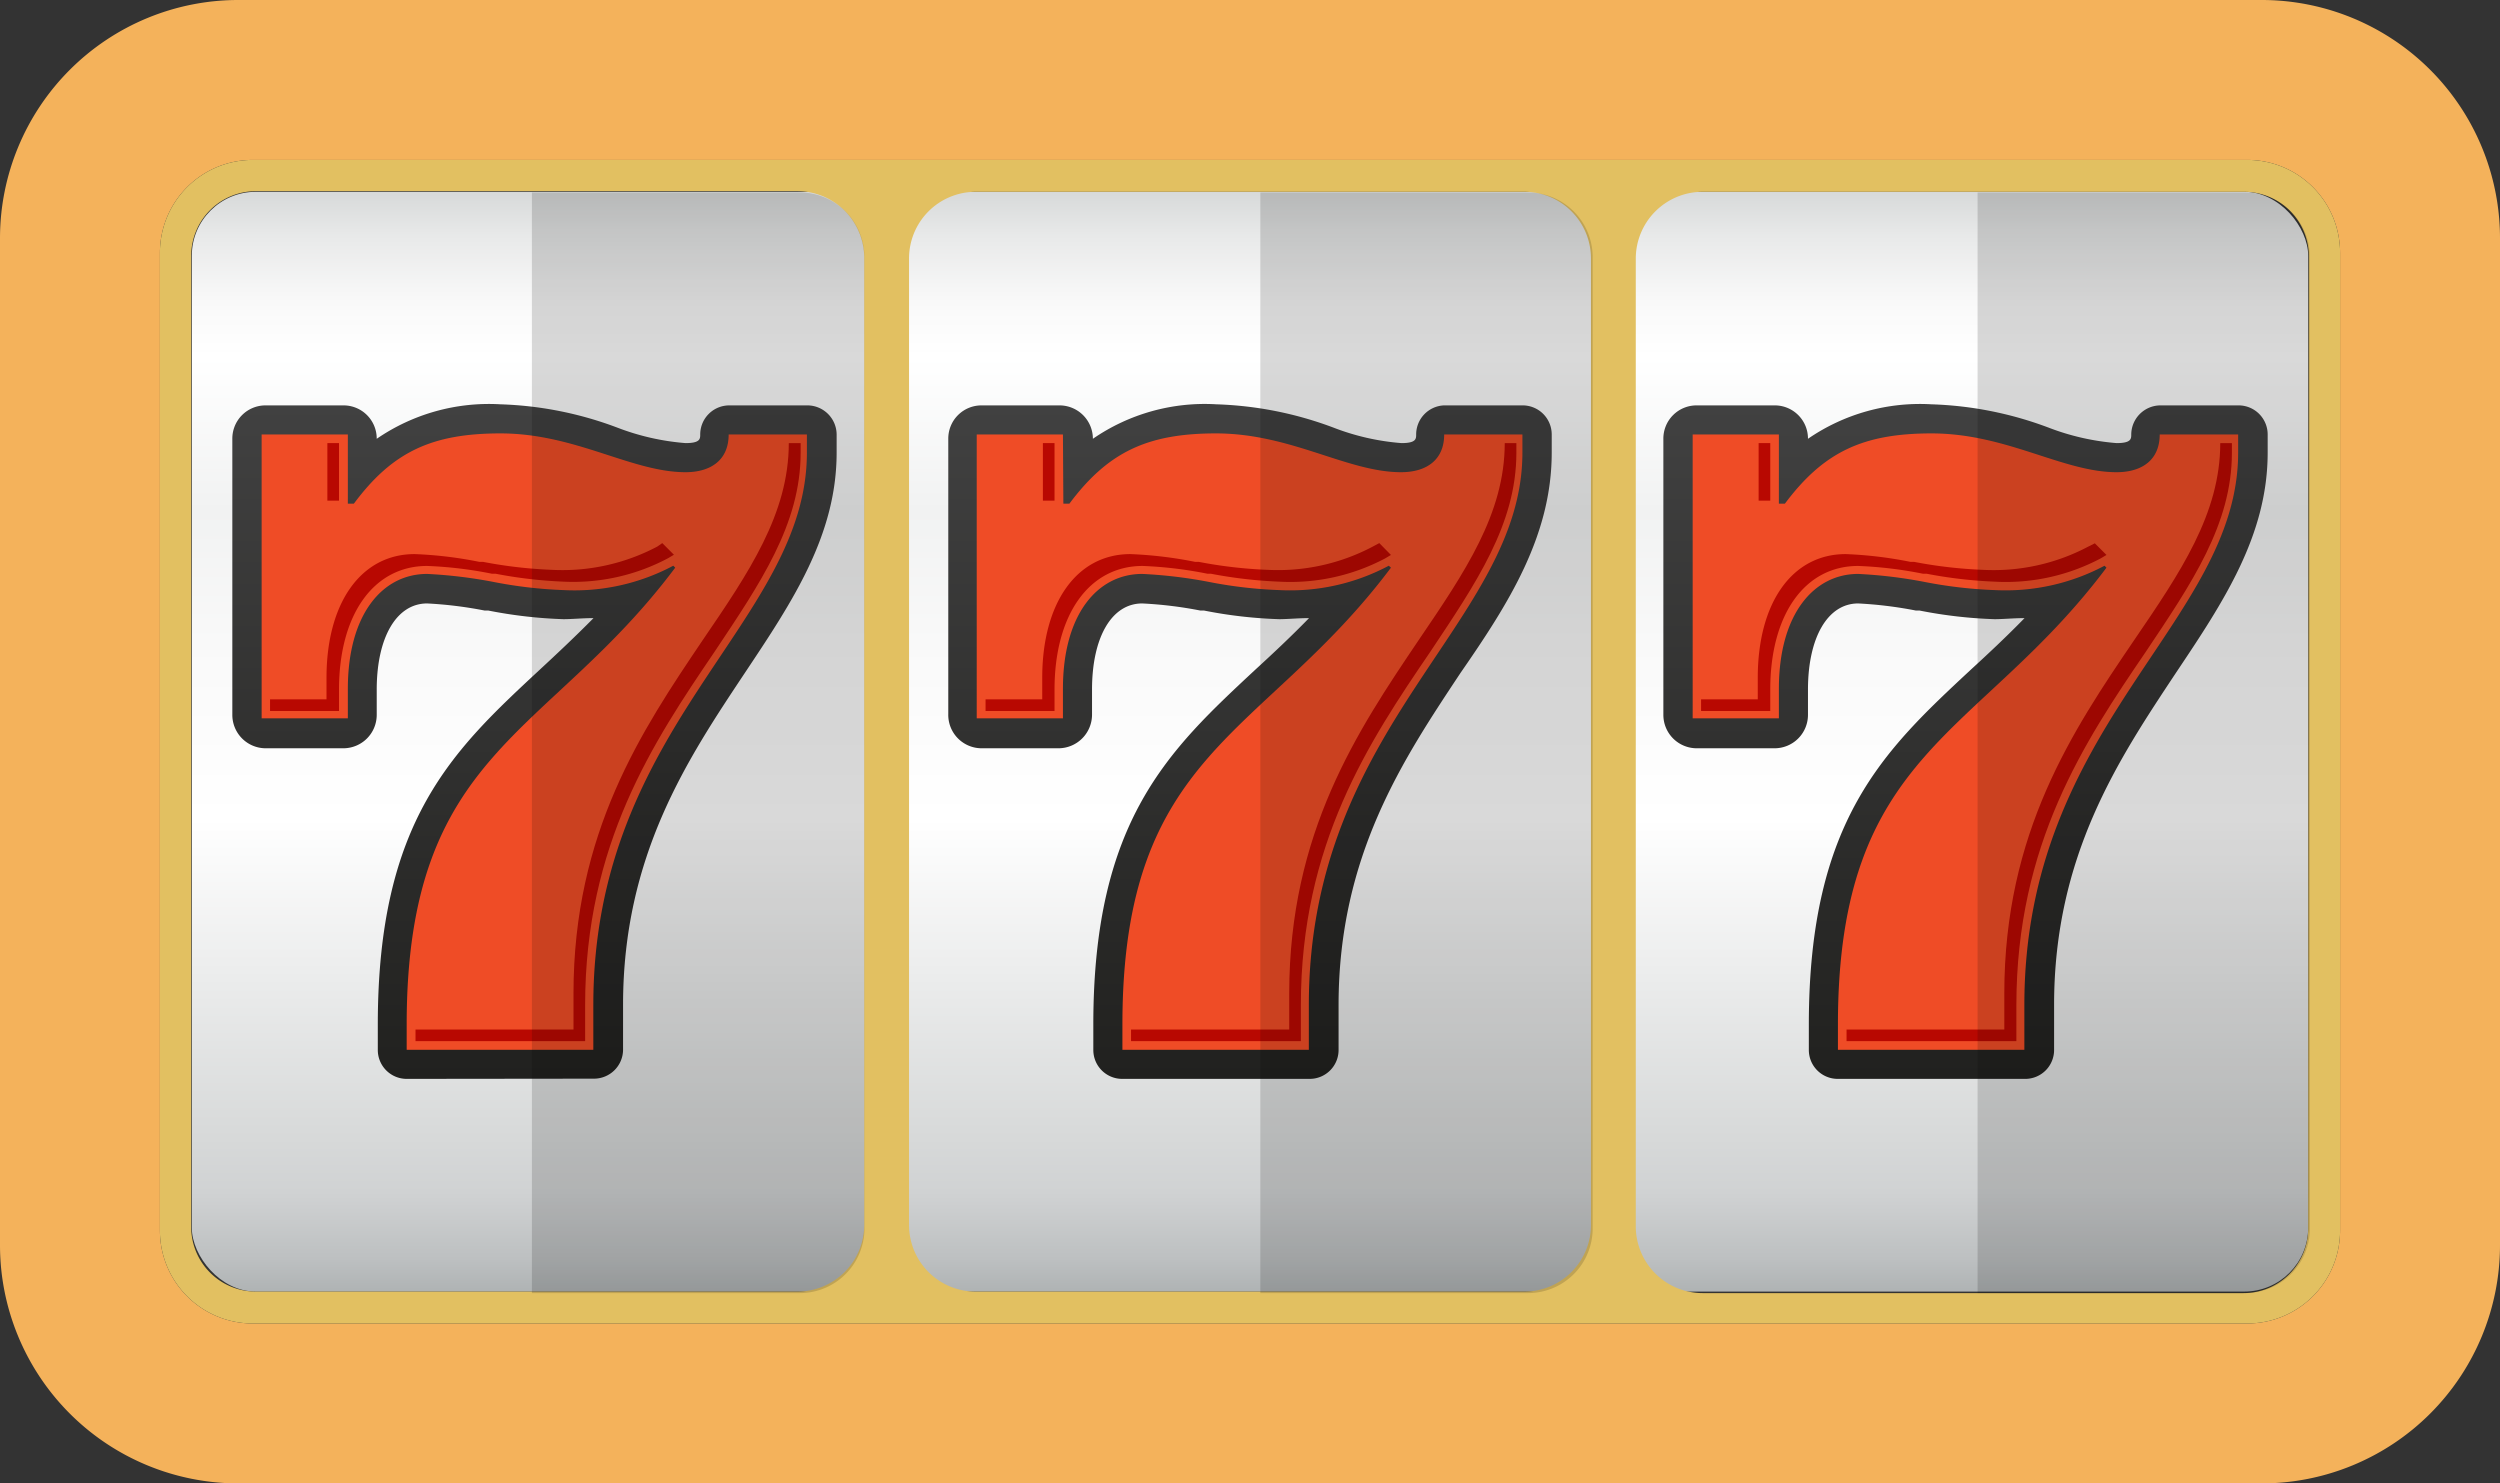
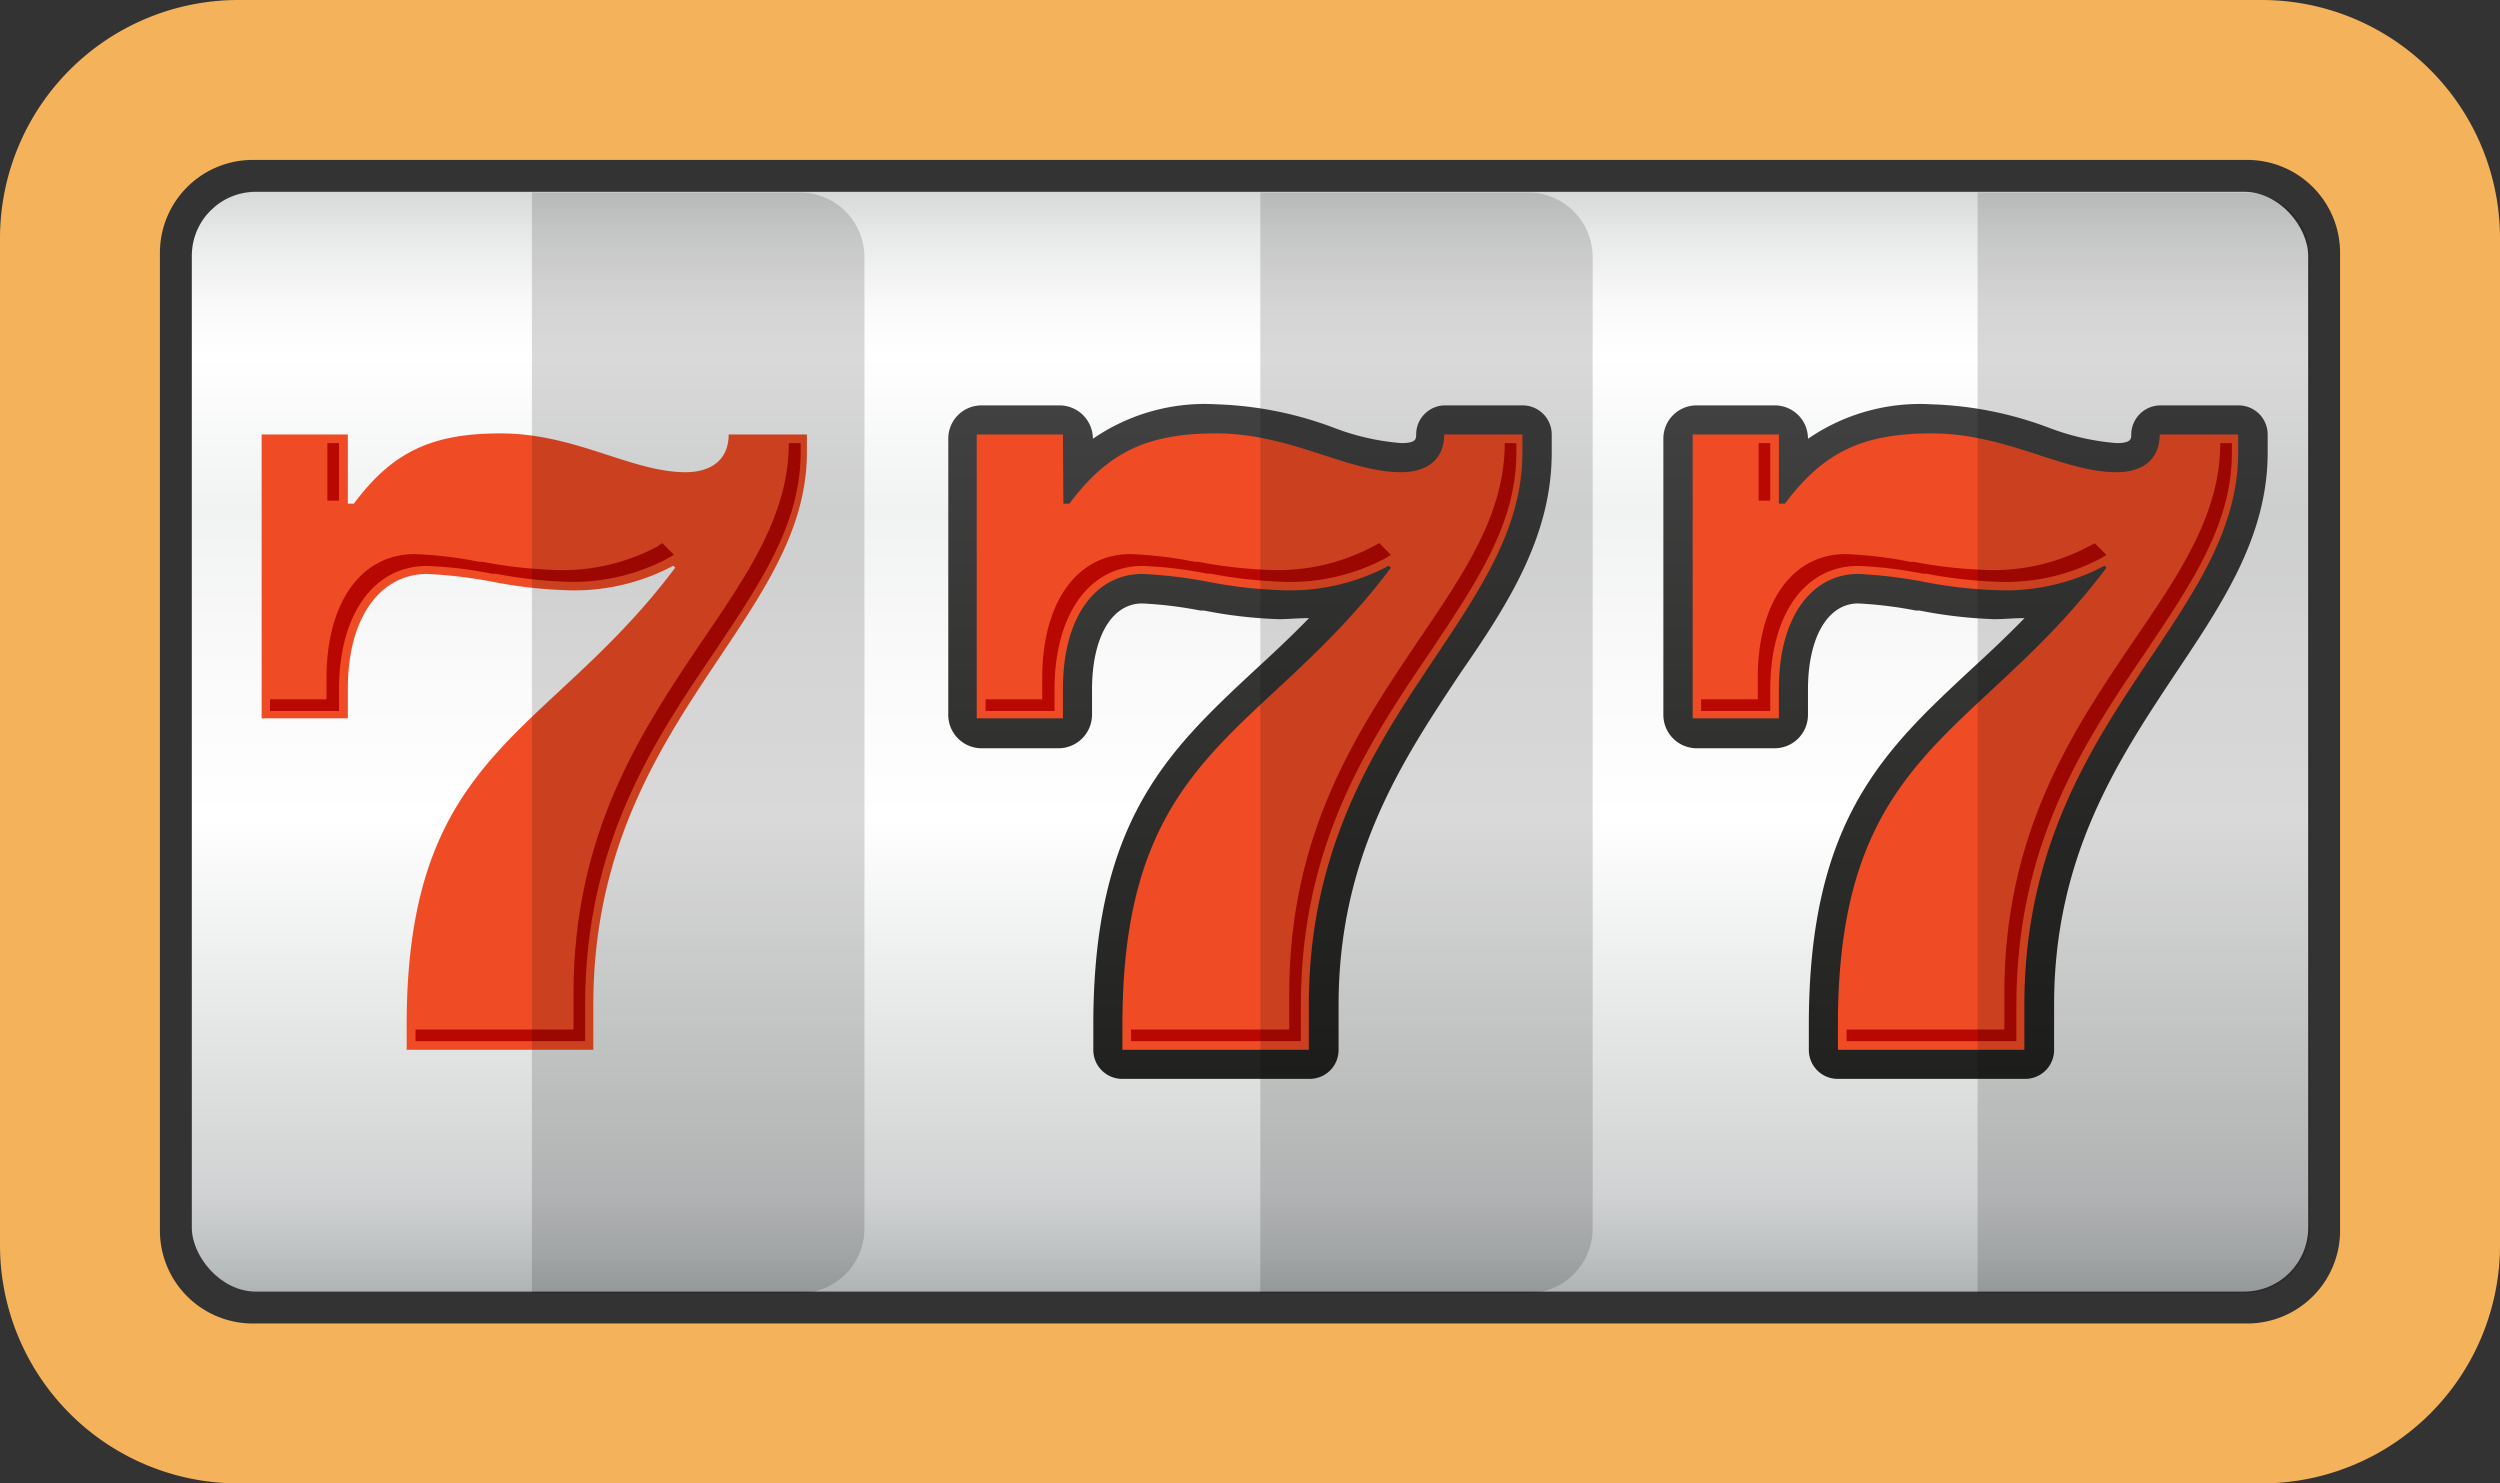
<svg xmlns="http://www.w3.org/2000/svg" xmlns:xlink="http://www.w3.org/1999/xlink" viewBox="0 0 116 68.83">
  <rect x="0" y="0" width="116" height="68.83" fill="#333333" stroke="none" />
  <defs>
    <style>.cls-1{fill:url(#linear-gradient);}.cls-2{fill:url(#linear-gradient-2);}.cls-3{fill:#ef4c26;}.cls-4{fill:#b80801;}.cls-5{fill:url(#linear-gradient-3);}.cls-6{fill:url(#linear-gradient-4);}.cls-7{fill:none;}.cls-8{fill:#f4b25b;}.cls-9{fill:#e2c061;}.cls-10{opacity:0.15;}</style>
    <linearGradient id="linear-gradient" x1="58" y1="8.9" x2="58" y2="59.93" gradientUnits="userSpaceOnUse">
      <stop offset="0" stop-color="#d7d9d9" />
      <stop offset="0.04" stop-color="#e8e9e9" />
      <stop offset="0.1" stop-color="#f9f9f9" />
      <stop offset="0.15" stop-color="#fff" />
      <stop offset="0.29" stop-color="#f1f2f2" />
      <stop offset="0.41" stop-color="#f9f9f9" />
      <stop offset="0.57" stop-color="#fff" />
      <stop offset="0.86" stop-color="#d7d9d9" />
      <stop offset="0.91" stop-color="#d0d2d3" />
      <stop offset="0.97" stop-color="#bdc0c1" />
      <stop offset="1" stop-color="#afb3b4" />
    </linearGradient>
    <linearGradient id="linear-gradient-2" x1="24.8" y1="18.76" x2="24.8" y2="50.06" gradientUnits="userSpaceOnUse">
      <stop offset="0" stop-color="#414141" />
      <stop offset="1" stop-color="#21211f" />
    </linearGradient>
    <linearGradient id="linear-gradient-3" x1="58" y1="18.76" x2="58" y2="50.06" xlink:href="#linear-gradient-2" />
    <linearGradient id="linear-gradient-4" x1="91.2" y1="18.76" x2="91.2" y2="50.06" xlink:href="#linear-gradient-2" />
  </defs>
  <title>Asset 1</title>
  <g id="Layer_2" data-name="Layer 2">
    <g id="Layer_1-2" data-name="Layer 1">
      <rect id="_Path_" data-name="&lt;Path&gt;" class="cls-1" x="8.9" y="8.9" width="98.2" height="51.03" rx="2.97" ry="2.97" />
      <g id="_Group_" data-name="&lt;Group&gt;">
        <g id="_Group_2" data-name="&lt;Group&gt;">
          <g id="_Group_3" data-name="&lt;Group&gt;">
-             <path id="_Path_2" data-name="&lt;Path&gt;" class="cls-2" d="M18.87,50.06a1.34,1.34,0,0,1-1.34-1.34V47.54c0-9.48,3.48-12.72,7.53-16.48.81-.75,1.64-1.53,2.48-2.38-.5,0-1,.05-1.4.05a21.48,21.48,0,0,1-3.48-.4l-.17,0A18.69,18.69,0,0,0,19.82,28c-1.42,0-2.34,1.57-2.34,4v1.17a1.55,1.55,0,0,1-1.54,1.55H12.32a1.55,1.55,0,0,1-1.54-1.55V20.36a1.54,1.54,0,0,1,1.54-1.55h3.62a1.54,1.54,0,0,1,1.54,1.55h0a9.19,9.19,0,0,1,5.74-1.6,16.81,16.81,0,0,1,5.42,1.08,11.25,11.25,0,0,0,3.17.72c.68,0,.68-.2.68-.4h0a1.35,1.35,0,0,1,1.35-1.35h3.63a1.36,1.36,0,0,1,1.35,1.35V21c0,3.85-2.07,6.94-4.25,10.21-2.66,4-5.66,8.47-5.66,15.42v2.08a1.35,1.35,0,0,1-1.35,1.34Z" />
-           </g>
+             </g>
          <path id="_Compound_Path_" data-name="&lt;Compound Path&gt;" class="cls-3" d="M16.14,23.37h.28c1.79-2.41,3.63-3.26,6.8-3.26,3.49,0,6.08,1.8,8.59,1.8,1.18,0,2-.57,2-1.75h3.63V21c0,7.88-9.91,12.55-9.91,25.63v2.08H18.87V47.54c0-12.75,6.52-13.27,12.46-21.2l-.09-.09a9.75,9.75,0,0,1-5.1,1.13A20.7,20.7,0,0,1,22.89,27a22,22,0,0,0-3.07-.37c-2.08,0-3.68,1.88-3.68,5.33v1.37h-4V20.16h4Z" />
          <g id="_Group_4" data-name="&lt;Group&gt;">
            <path id="_Path_3" data-name="&lt;Path&gt;" class="cls-4" d="M30.5,25.36a9.41,9.41,0,0,1-4.9,1.08,21.13,21.13,0,0,1-3.19-.37l-.17,0a18.65,18.65,0,0,0-3-.36c-2.48,0-4.09,2.25-4.09,5.74v1H12.53v.54h3.2V32c0-3.49,1.61-5.74,4.09-5.74a18.65,18.65,0,0,1,3,.36l.17,0a21.13,21.13,0,0,0,3.19.37A9.36,9.36,0,0,0,31,25.9l.27-.16-.54-.54Z" />
          </g>
          <g id="_Group_5" data-name="&lt;Group&gt;">
            <path id="_Path_4" data-name="&lt;Path&gt;" class="cls-4" d="M26.61,46.1v1.67H19.28v.54h7.87V46.64c0-7.48,3.17-12.22,6-16.39,2.12-3.18,4-5.92,4-9.24v-.45h-.55c0,3.28-1.85,6-4,9.15C29.78,33.89,26.61,38.62,26.61,46.1Z" />
          </g>
          <g id="_Group_6" data-name="&lt;Group&gt;">
            <rect id="_Path_5" data-name="&lt;Path&gt;" class="cls-4" x="15.19" y="20.56" width="0.54" height="2.67" />
          </g>
        </g>
      </g>
      <g id="_Group_7" data-name="&lt;Group&gt;">
        <g id="_Group_8" data-name="&lt;Group&gt;">
          <g id="_Group_9" data-name="&lt;Group&gt;">
            <path id="_Path_6" data-name="&lt;Path&gt;" class="cls-5" d="M52.08,50.06a1.34,1.34,0,0,1-1.35-1.34V47.54c0-9.48,3.49-12.72,7.53-16.48.82-.75,1.65-1.53,2.48-2.38-.49,0-1,.05-1.39.05a21.23,21.23,0,0,1-3.48-.4l-.17,0A18.81,18.81,0,0,0,53,28c-1.42,0-2.33,1.57-2.33,4v1.17a1.56,1.56,0,0,1-1.55,1.55H45.53A1.55,1.55,0,0,1,44,33.13V20.36a1.54,1.54,0,0,1,1.55-1.55h3.61a1.55,1.55,0,0,1,1.55,1.55h0a9.14,9.14,0,0,1,5.73-1.6,16.93,16.93,0,0,1,5.43,1.08,11.11,11.11,0,0,0,3.16.72c.68,0,.68-.2.68-.4h0A1.35,1.35,0,0,1,67,18.81h3.63A1.35,1.35,0,0,1,72,20.16V21C72,24.86,70,28,67.77,31.22c-2.65,4-5.66,8.47-5.66,15.42v2.08a1.34,1.34,0,0,1-1.35,1.34Z" />
          </g>
          <path id="_Compound_Path_2" data-name="&lt;Compound Path&gt;" class="cls-3" d="M49.34,23.37h.28c1.8-2.41,3.64-3.26,6.8-3.26,3.49,0,6.09,1.8,8.59,1.8,1.18,0,2-.57,2-1.75h3.63V21c0,7.88-9.91,12.55-9.91,25.63v2.08H52.08V47.54c0-12.75,6.51-13.27,12.46-21.2l-.1-.09a9.74,9.74,0,0,1-5.09,1.13A20.68,20.68,0,0,1,56.09,27,21.86,21.86,0,0,0,53,26.63c-2.08,0-3.68,1.88-3.68,5.33v1.37h-4V20.16h4Z" />
          <g id="_Group_10" data-name="&lt;Group&gt;">
            <path id="_Path_7" data-name="&lt;Path&gt;" class="cls-4" d="M63.7,25.36a9.4,9.4,0,0,1-4.89,1.08,21,21,0,0,1-3.19-.37l-.17,0a18.9,18.9,0,0,0-3-.36c-2.48,0-4.09,2.25-4.09,5.74v1H45.73v.54h3.2V32c0-3.49,1.61-5.74,4.09-5.74a18.9,18.9,0,0,1,3,.36l.16,0a21.26,21.26,0,0,0,3.2.37,9.4,9.4,0,0,0,4.89-1.08l.27-.16L64,25.2Z" />
          </g>
          <g id="_Group_11" data-name="&lt;Group&gt;">
            <path id="_Path_8" data-name="&lt;Path&gt;" class="cls-4" d="M59.82,46.1v1.67H52.48v.54h7.88V46.64c0-7.48,3.16-12.22,6-16.39,2.12-3.18,4-5.92,4-9.24v-.45h-.54c0,3.28-1.86,6-4,9.15C63,33.89,59.82,38.62,59.82,46.1Z" />
          </g>
          <g id="_Group_12" data-name="&lt;Group&gt;">
-             <rect id="_Path_9" data-name="&lt;Path&gt;" class="cls-4" x="48.39" y="20.56" width="0.54" height="2.67" />
-           </g>
+             </g>
        </g>
      </g>
      <g id="_Group_13" data-name="&lt;Group&gt;">
        <g id="_Group_14" data-name="&lt;Group&gt;">
          <g id="_Group_15" data-name="&lt;Group&gt;">
            <path id="_Path_10" data-name="&lt;Path&gt;" class="cls-6" d="M85.28,50.06a1.34,1.34,0,0,1-1.35-1.34V47.54c0-9.48,3.49-12.72,7.53-16.48.82-.75,1.65-1.53,2.48-2.38-.49,0-1,.05-1.39.05a21.35,21.35,0,0,1-3.48-.4l-.17,0A18.81,18.81,0,0,0,86.22,28c-1.41,0-2.33,1.57-2.33,4v1.17a1.55,1.55,0,0,1-1.55,1.55H78.73a1.55,1.55,0,0,1-1.55-1.55V20.36a1.54,1.54,0,0,1,1.55-1.55h3.61a1.54,1.54,0,0,1,1.55,1.55h0a9.16,9.16,0,0,1,5.73-1.6,16.87,16.87,0,0,1,5.43,1.08,11.26,11.26,0,0,0,3.16.72c.68,0,.68-.2.68-.4h0a1.36,1.36,0,0,1,1.35-1.35h3.64a1.35,1.35,0,0,1,1.34,1.35V21c0,3.85-2.06,6.94-4.25,10.21-2.65,4-5.66,8.47-5.66,15.42v2.08A1.34,1.34,0,0,1,94,50.06Z" />
          </g>
          <path id="_Compound_Path_3" data-name="&lt;Compound Path&gt;" class="cls-3" d="M82.54,23.37h.28c1.8-2.41,3.64-3.26,6.8-3.26,3.49,0,6.09,1.8,8.59,1.8,1.18,0,2-.57,2-1.75h3.64V21c0,7.88-9.92,12.55-9.92,25.63v2.08H85.28V47.54c0-12.75,6.51-13.27,12.46-21.2l-.09-.09a9.79,9.79,0,0,1-5.1,1.13A20.82,20.82,0,0,1,89.29,27a21.86,21.86,0,0,0-3.07-.37c-2.07,0-3.68,1.88-3.68,5.33v1.37h-4V20.16h4Z" />
          <g id="_Group_16" data-name="&lt;Group&gt;">
            <path id="_Path_11" data-name="&lt;Path&gt;" class="cls-4" d="M96.9,25.36A9.38,9.38,0,0,1,92,26.44a21.13,21.13,0,0,1-3.19-.37l-.17,0a18.76,18.76,0,0,0-3-.36c-2.48,0-4.08,2.25-4.08,5.74v1H78.93v.54h3.21V32c0-3.49,1.6-5.74,4.08-5.74a18.76,18.76,0,0,1,3,.36l.17,0a21.13,21.13,0,0,0,3.19.37,9.38,9.38,0,0,0,4.89-1.08l.27-.16-.54-.54Z" />
          </g>
          <g id="_Group_17" data-name="&lt;Group&gt;">
            <path id="_Path_12" data-name="&lt;Path&gt;" class="cls-4" d="M93,46.1v1.67H85.68v.54h7.88V46.64c0-7.48,3.16-12.22,6-16.39,2.13-3.18,4-5.92,4-9.24v-.45h-.54c0,3.28-1.85,6-4,9.15C96.18,33.89,93,38.62,93,46.1Z" />
          </g>
          <g id="_Group_18" data-name="&lt;Group&gt;">
            <rect id="_Path_13" data-name="&lt;Path&gt;" class="cls-4" x="81.6" y="20.56" width="0.54" height="2.67" />
          </g>
        </g>
      </g>
      <g id="_Group_19" data-name="&lt;Group&gt;">
        <rect id="_Path_14" data-name="&lt;Path&gt;" class="cls-7" x="7.42" width="101.17" height="68.83" />
        <line id="_Path_15" data-name="&lt;Path&gt;" class="cls-7" x1="74.86" x2="74.86" y2="68.83" />
-         <line id="_Path_16" data-name="&lt;Path&gt;" class="cls-7" x1="41.14" x2="41.14" y2="68.83" />
      </g>
      <path id="_Compound_Path_4" data-name="&lt;Compound Path&gt;" class="cls-8" d="M104.94,0H11.06A11.06,11.06,0,0,0,0,11.06V57.77A11.06,11.06,0,0,0,11.06,68.83h93.88A11.06,11.06,0,0,0,116,57.77V11.06A11.06,11.06,0,0,0,104.94,0Zm3.64,57.1a4.31,4.31,0,0,1-4.31,4.31H11.73A4.31,4.31,0,0,1,7.42,57.1V11.73a4.31,4.31,0,0,1,4.31-4.31h92.54a4.31,4.31,0,0,1,4.31,4.31Z" />
-       <path id="_Compound_Path_5" data-name="&lt;Compound Path&gt;" class="cls-9" d="M104.27,7.42H11.73a4.31,4.31,0,0,0-4.31,4.31V57.1a4.31,4.31,0,0,0,4.31,4.31h92.54a4.31,4.31,0,0,0,4.31-4.31V11.73A4.31,4.31,0,0,0,104.27,7.42ZM11.87,59.93a3,3,0,0,1-3-3V11.87a3,3,0,0,1,3-3H37A3.1,3.1,0,0,1,40.1,12V56.83a3.1,3.1,0,0,1-3.1,3.1Zm30.31-3.1V12a3.09,3.09,0,0,1,3.09-3.1H70.73A3.09,3.09,0,0,1,73.82,12V56.83a3.09,3.09,0,0,1-3.09,3.1H45.27A3.09,3.09,0,0,1,42.18,56.83ZM107.1,57a3,3,0,0,1-3,3H79a3.1,3.1,0,0,1-3.1-3.1V12A3.1,3.1,0,0,1,79,8.9h25.13a3,3,0,0,1,3,3Z" />
      <path id="_Path_17" data-name="&lt;Path&gt;" class="cls-10" d="M24.68,8.93H37.11a3,3,0,0,1,3,3V57a3,3,0,0,1-3,3H24.68Z" />
      <path id="_Path_18" data-name="&lt;Path&gt;" class="cls-10" d="M58.48,8.93H70.9a3,3,0,0,1,3,3V57a3,3,0,0,1-3,3H58.48Z" />
      <path id="_Path_19" data-name="&lt;Path&gt;" class="cls-10" d="M91.76,8.93h12.42a3,3,0,0,1,3,3V57a3,3,0,0,1-3,3H91.76Z" />
    </g>
  </g>
</svg>